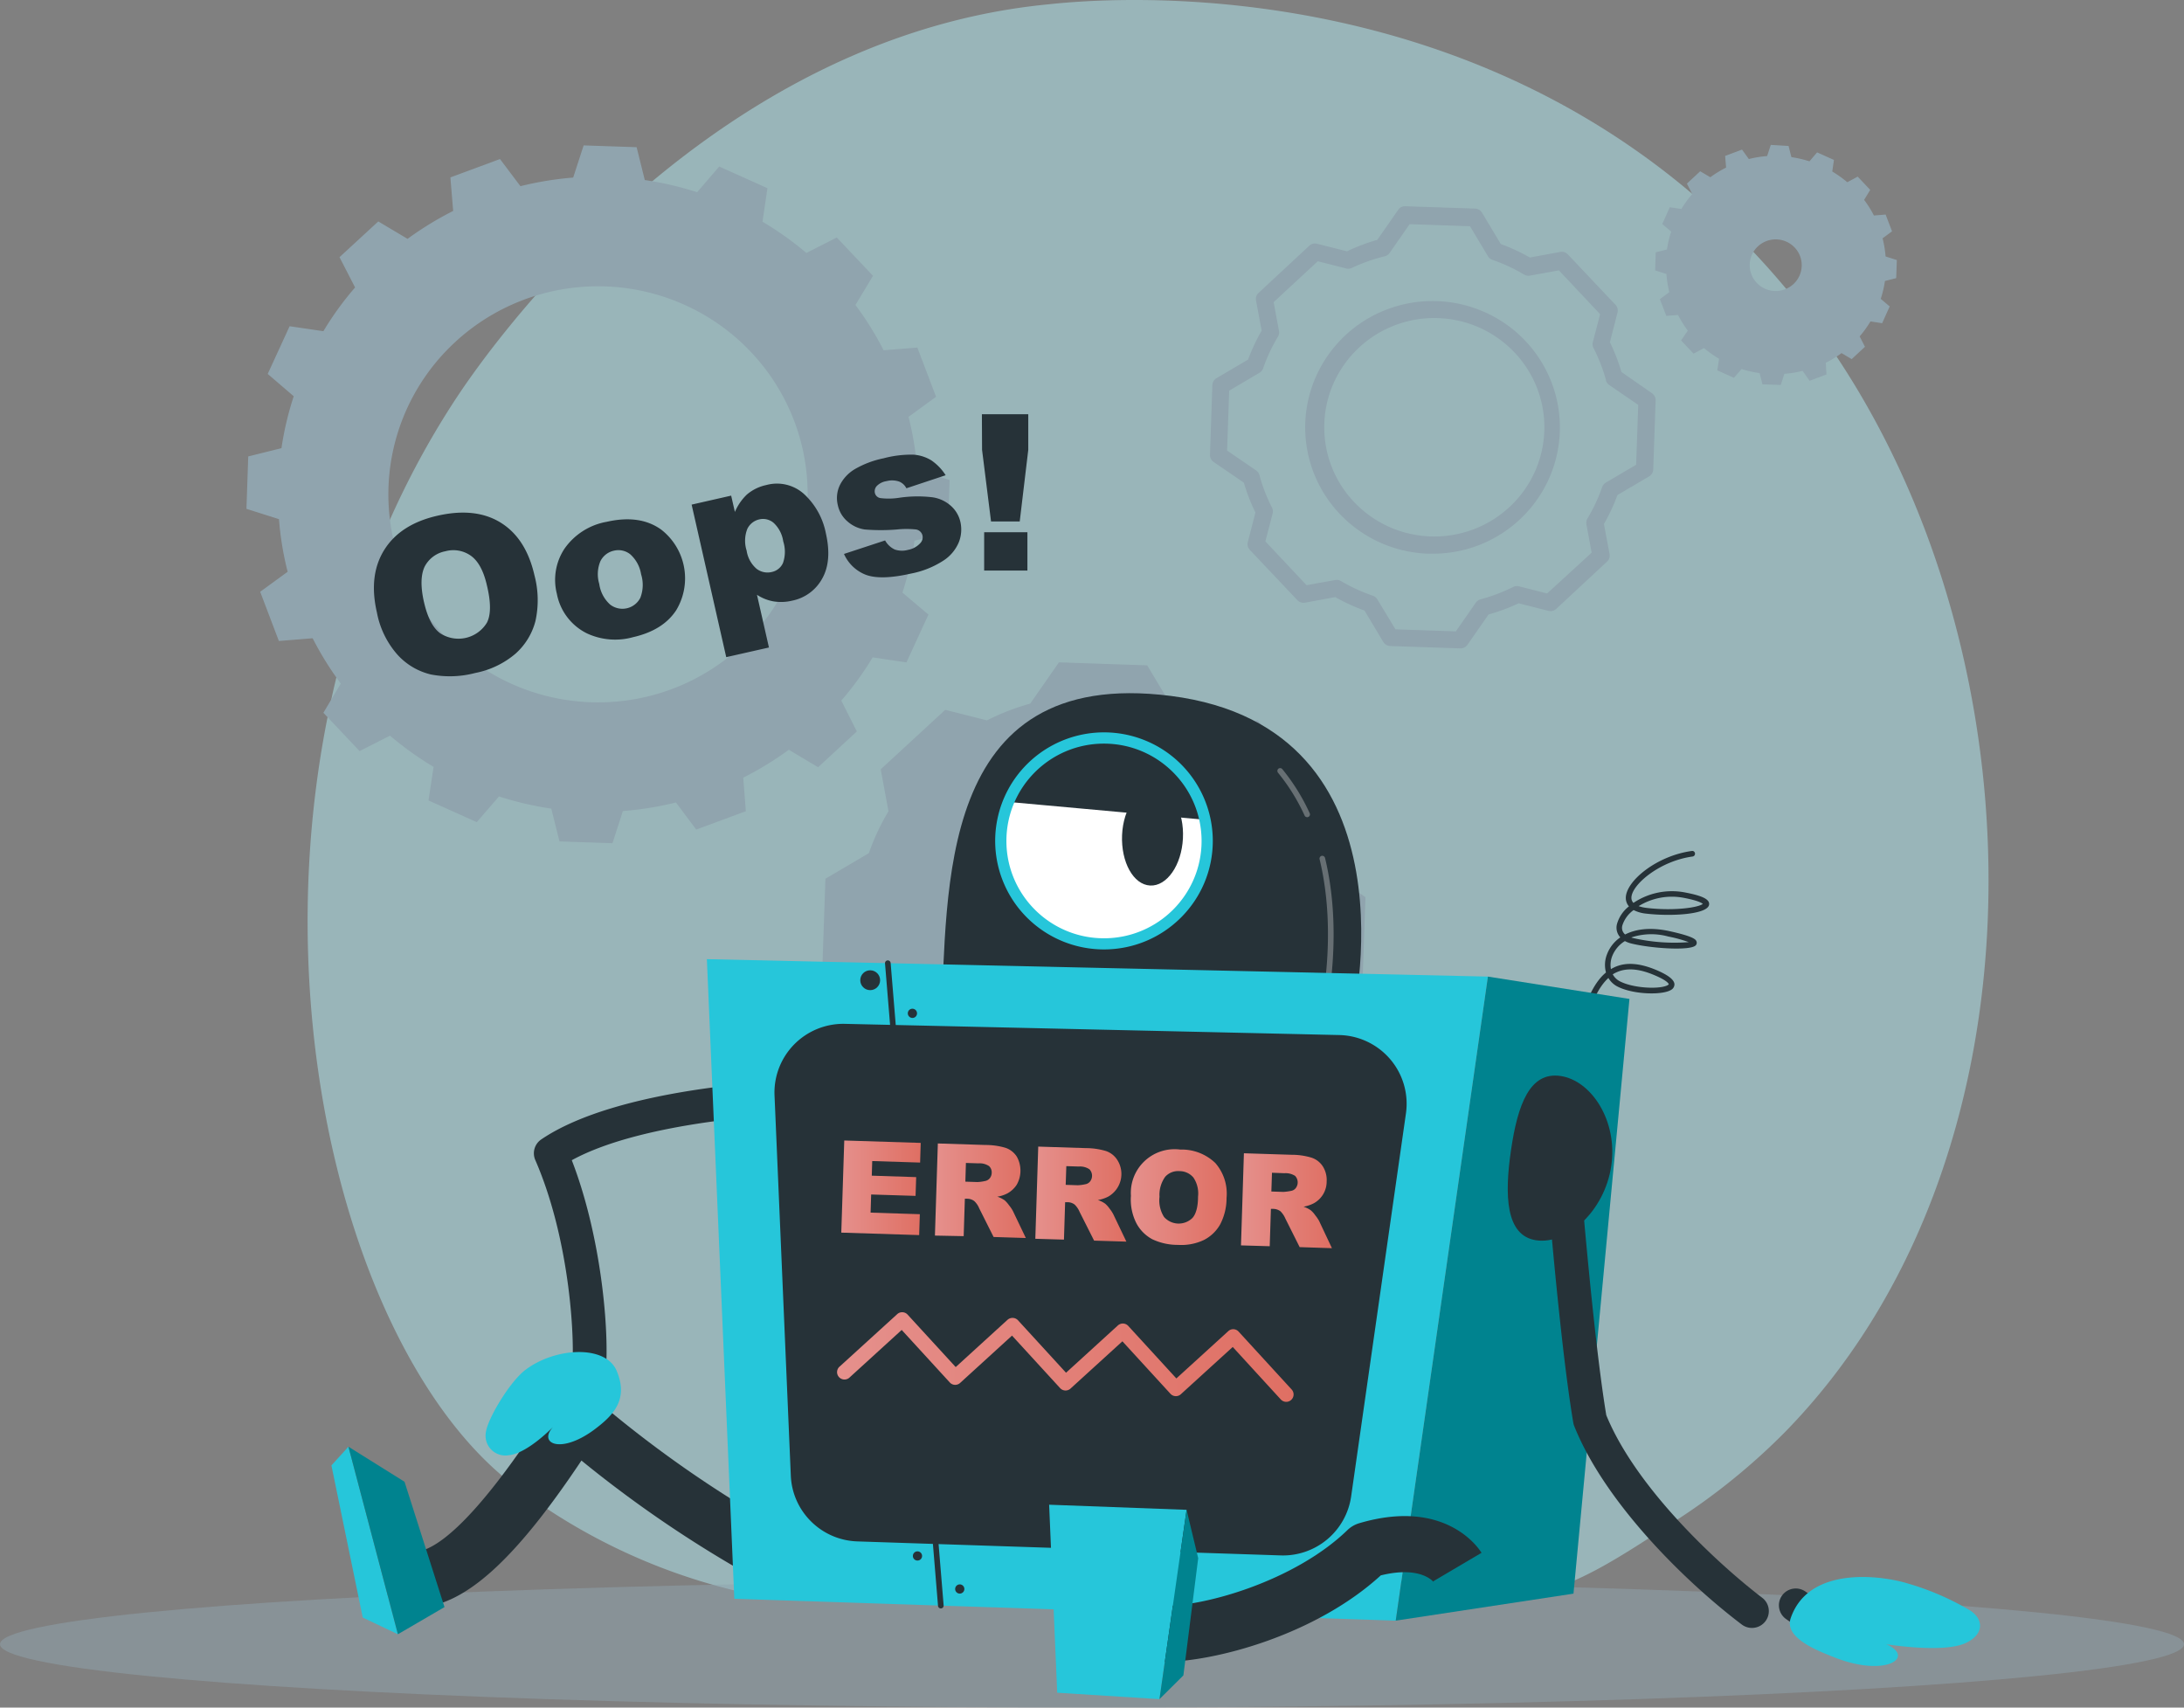
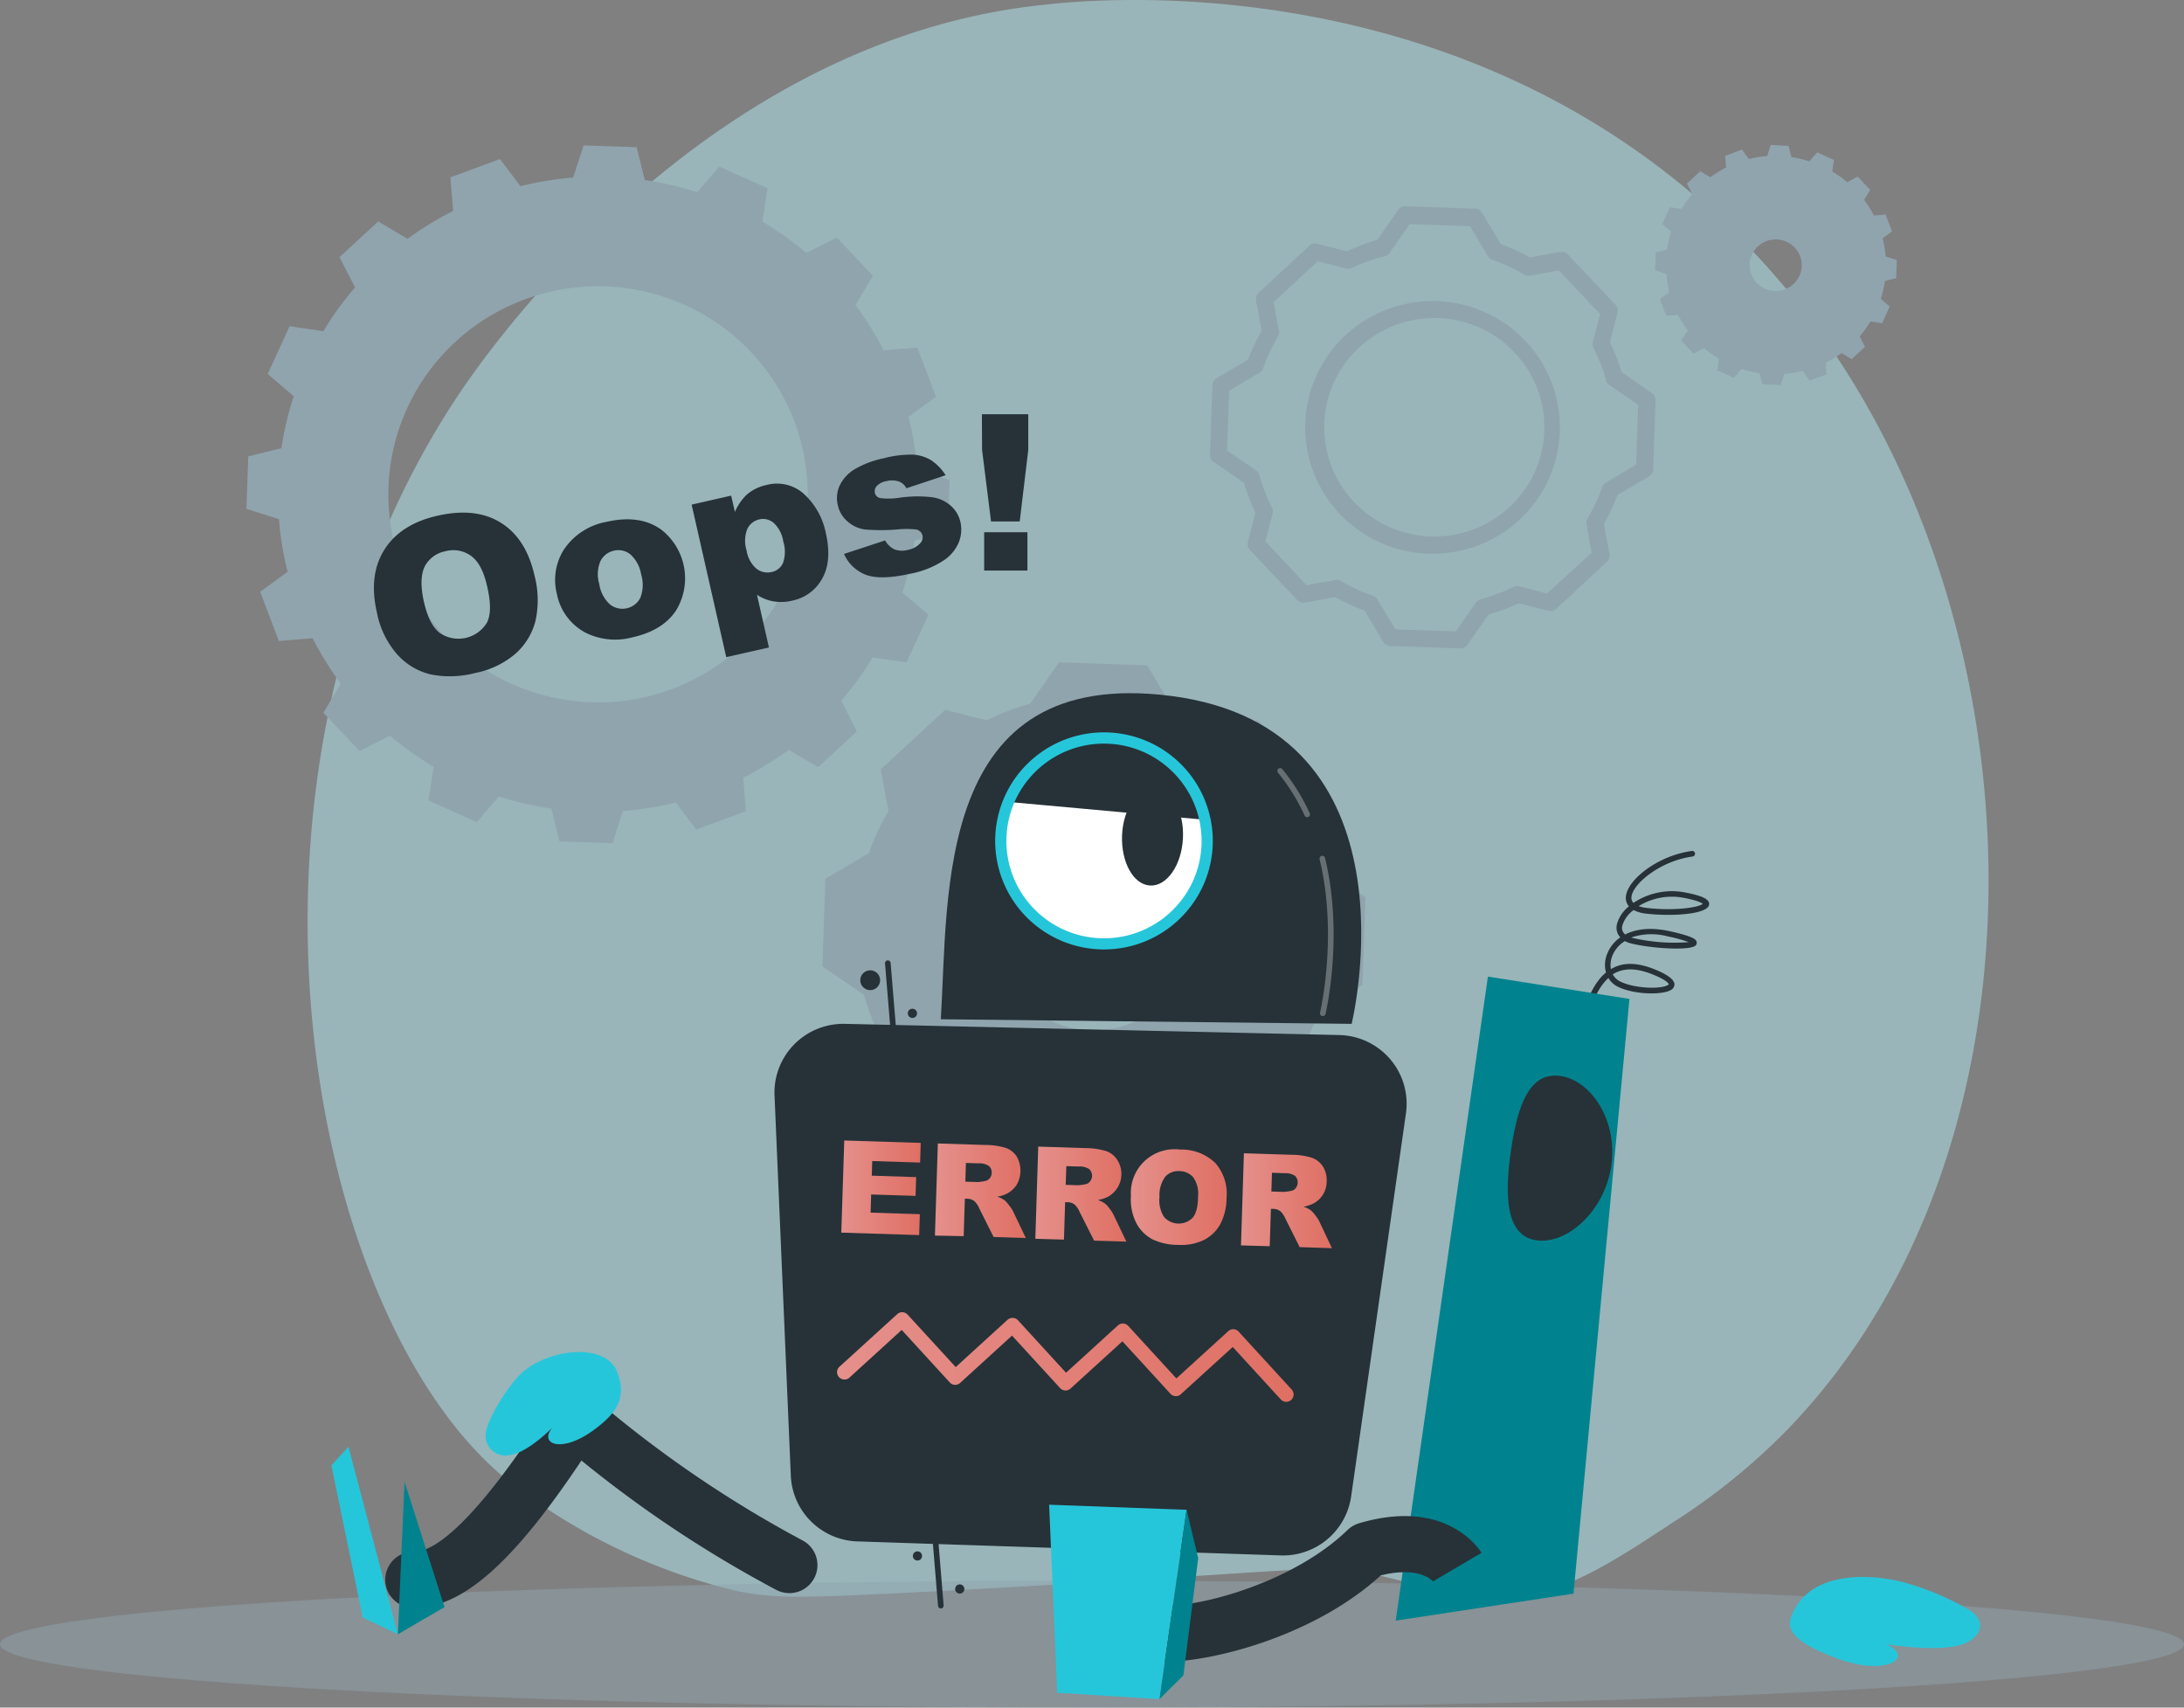
<svg xmlns="http://www.w3.org/2000/svg" width="220" height="172" viewBox="0 0 220 172">
  <rect x="0" y="0" width="220" height="172" fill="#808080" stroke="none" />
  <defs>
    <linearGradient x1="0%" y1="49.97%" x2="100%" y2="49.97%" id="fu2syreeya">
      <stop stop-color="#E5908C" offset="0%" />
      <stop stop-color="#DF6F63" offset="100%" />
    </linearGradient>
    <linearGradient x1="0%" y1="50.237%" x2="99.938%" y2="50.237%" id="ngxa5et1rb">
      <stop stop-color="#E5908C" offset="0%" />
      <stop stop-color="#DF6F63" offset="100%" />
    </linearGradient>
    <linearGradient x1="0%" y1="50.029%" x2="99.753%" y2="50.029%" id="7mr9e8r7pc">
      <stop stop-color="#E5908C" offset="0%" />
      <stop stop-color="#DF6F63" offset="100%" />
    </linearGradient>
    <linearGradient x1=".159%" y1="50.129%" x2="99.953%" y2="50.129%" id="60rolpjfad">
      <stop stop-color="#E5908C" offset="0%" />
      <stop stop-color="#DF6F63" offset="100%" />
    </linearGradient>
    <linearGradient x1="0%" y1="49.912%" x2="99.877%" y2="49.912%" id="h2nsy3w4se">
      <stop stop-color="#E5908C" offset="0%" />
      <stop stop-color="#DF6F63" offset="100%" />
    </linearGradient>
    <linearGradient x1=".137%" y1="49.95%" x2="100.042%" y2="49.95%" id="3scmd4t3pf">
      <stop stop-color="#E5908C" offset="0%" />
      <stop stop-color="#DF6F63" offset="100%" />
    </linearGradient>
  </defs>
  <g fill-rule="nonzero" fill="none">
    <path d="M179.84 144.215a64.869 64.869 0 0 1-11.427 9.2c-5.387 3.567-8.716 5.592-12.238 6.69-6.436 2.008-11.341-.102-17.698-1.508-5.54-1.221-5.251-.377-44.294 1.688-13.723.725-16.11.742-20.012-.04a59.776 59.776 0 0 1-22.966-11.079c-20.273-16.272-30.622-70.58-5.206-109.122C48.517 36.224 69.731 5.03 103.625.658c.828-.107 1.446-.169 1.99-.225 5.24-.562 37.733-3.455 64.227 18.568a78.574 78.574 0 0 1 15.554 17.51c20.704 31.672 20.76 80.786-5.557 107.704z" fill="#B2EBF2" opacity=".5" />
    <g fill="#90A4AE">
      <path d="m95.476 53.627.182-5.278-3.267-1.058a30.965 30.965 0 0 0-.873-5.3l2.773-2.025-1.883-4.957-3.402.27a31.22 31.22 0 0 0-2.835-4.558l1.769-2.937-3.646-3.86-3.063 1.553a32.694 32.694 0 0 0-4.423-3.145l.5-3.376-4.86-2.183-2.223 2.588a32.981 32.981 0 0 0-5.274-1.227l-.822-3.308-5.337-.18-1.054 3.24a33.252 33.252 0 0 0-5.314.867l-2.058-2.734-4.996 1.851.278 3.376a33.196 33.196 0 0 0-4.594 2.813l-2.948-1.755-3.907 3.6 1.57 3.05a31.077 31.077 0 0 0-3.192 4.406l-3.403-.5-2.206 4.804 2.62 2.25a31.482 31.482 0 0 0-1.236 5.228l-3.346.833-.181 5.278 3.278 1.04c.138 1.789.43 3.562.873 5.3l-2.767 2.015 1.882 4.957 3.403-.276a31.614 31.614 0 0 0 2.835 4.563l-1.752 2.943 3.646 3.86 3.062-1.553a33.343 33.343 0 0 0 4.39 3.145l-.511 3.376 4.86 2.189 2.24-2.588c1.719.552 3.48.962 5.268 1.226l.828 3.303 5.336.18 1.049-3.24a33.213 33.213 0 0 0 5.347-.862l2.042 2.73 4.996-1.852-.261-3.376a33.123 33.123 0 0 0 4.593-2.813l2.949 1.761 3.901-3.607-1.565-3.105a31.207 31.207 0 0 0 3.159-4.355l3.402.506 2.217-4.816-2.62-2.212a30.659 30.659 0 0 0 1.214-5.227l3.357-.838zM59.524 70.732c-8.537-.287-16.06-5.65-19.058-13.586-2.999-7.936-.884-16.883 5.36-22.669 6.242-5.785 15.382-7.269 23.158-3.76 7.775 3.51 12.654 11.322 12.36 19.793-.4 11.562-10.168 20.614-21.82 20.222zM186.525 36.173l1.338-1.243-.533-1.047c.404-.472.769-.976 1.089-1.508l1.174.18.76-1.688-.902-.765c.193-.587.335-1.19.425-1.8l1.134-.287.063-1.823-1.134-.36a11.083 11.083 0 0 0-.3-1.83l.952-.702-.647-1.688-1.18.095a10.745 10.745 0 0 0-.986-1.575l.613-1.007-1.26-1.334-1.048.563c-.476-.399-.982-.76-1.515-1.08l.17-1.165-1.7-.76-.766.9a11.234 11.234 0 0 0-1.82-.421l-.284-1.126-1.792-.107-.369 1.126c-.621.046-1.238.146-1.842.298l-.687-.951-1.7.636.096 1.176c-.557.279-1.088.605-1.588.973l-1.021-.602-1.338 1.244.538 1.052c-.407.468-.774.97-1.094 1.502l-1.168-.174-.76 1.688.902.765c-.195.586-.338 1.189-.426 1.8l-1.134.287-.057 1.823 1.135.36c.044.617.143 1.229.294 1.829l-.952.703.646 1.688 1.18-.09c.287.55.616 1.077.986 1.576l-.68.984 1.259 1.334 1.055-.563c.473.402.98.763 1.514 1.08l-.176 1.165 1.673.754.771-.889c.595.187 1.203.326 1.82.417l.284 1.125 1.843.067.363-1.125a10.755 10.755 0 0 0 1.843-.298l.697 1.001 1.701-.635-.068-1.182a10.528 10.528 0 0 0 1.588-.973l1.02.607zm-9.567-7.686a2.585 2.585 0 0 1 .125-3.674 2.634 2.634 0 0 1 3.703.124 2.585 2.585 0 0 1-.125 3.674 2.632 2.632 0 0 1-3.703-.124zM137.547 90.369l-4.185-2.87a22.48 22.48 0 0 0-1.701-4.327l1.077-4.175-6.062-6.448-4.275.777a23.567 23.567 0 0 0-4.236-1.964l-2.603-4.344-8.892-.304-2.892 4.158c-1.506.414-2.965.98-4.355 1.688l-4.208-1.063-6.498 5.992.782 4.231a22.179 22.179 0 0 0-1.973 4.215l-4.378 2.577-.306 8.822 4.19 2.875a22.25 22.25 0 0 0 1.702 4.344l-1.072 4.164 6.073 6.454 4.248-.771a22.96 22.96 0 0 0 4.27 1.963l2.591 4.333 8.892.304 2.892-4.153a23.184 23.184 0 0 0 4.395-1.688l4.185 1.058 6.459-5.97-.777-4.237a22.341 22.341 0 0 0 1.973-4.214l4.378-2.582.306-8.845zm-27.713 13.413c-4.047-.137-7.613-2.68-9.032-6.444a9.878 9.878 0 0 1 2.55-10.746 10.069 10.069 0 0 1 10.981-1.768c3.685 1.67 5.992 5.377 5.845 9.393-.203 5.471-4.829 9.749-10.344 9.565zM147.085 65.308h-.028l-7.01-.237a.863.863 0 0 1-.708-.416l-1.888-3.156a19.272 19.272 0 0 1-2.95-1.356l-3.039.562a.855.855 0 0 1-.776-.253l-4.787-5.064a.845.845 0 0 1-.204-.788l.766-2.976a18.57 18.57 0 0 1-1.163-3.005l-3.045-2.087a.83.83 0 0 1-.368-.726l.238-7.016a.849.849 0 0 1 .42-.698l3.18-1.874a18.837 18.837 0 0 1 1.367-2.914l-.567-3.027a.823.823 0 0 1 .255-.771l5.104-4.75a.844.844 0 0 1 .794-.202l3.011.76a19.02 19.02 0 0 1 3.05-1.154l2.105-3.021a.813.813 0 0 1 .731-.366l7.01.237c.291.01.558.167.708.416l1.888 3.156a18.86 18.86 0 0 1 2.927 1.356l3.062-.562a.855.855 0 0 1 .777.259l4.786 5.064c.2.21.276.507.204.787l-.766 2.988c.473.963.862 1.965 1.163 2.993l3.073 2.138c.24.165.378.438.37.726l-.24 6.955a.854.854 0 0 1-.419.703l-3.187 1.874a18.31 18.31 0 0 1-1.36 2.914l.566 3.027a.84.84 0 0 1-.26.771l-5.104 4.75a.855.855 0 0 1-.794.202l-3-.76c-.976.46-1.989.836-3.028 1.125l-2.104 3.022a.852.852 0 0 1-.76.394zm-6.515-1.919 6.079.208 2.013-2.892a.845.845 0 0 1 .482-.337 17.578 17.578 0 0 0 3.3-1.255.845.845 0 0 1 .567-.056l2.835.72 4.486-4.108-.533-2.88a.889.889 0 0 1 .108-.563 16.77 16.77 0 0 0 1.48-3.151.868.868 0 0 1 .38-.467l3.045-1.795.21-6.032-2.915-1.997a.879.879 0 0 1-.329-.428v-.067a17.517 17.517 0 0 0-1.259-3.241.821.821 0 0 1-.068-.59l.732-2.814-4.151-4.411-2.91.529a.885.885 0 0 1-.595-.107 17.074 17.074 0 0 0-3.176-1.475l-.175-.078a.841.841 0 0 1-.29-.293l-1.808-3.021-6.08-.209-2.013 2.892a.856.856 0 0 1-.504.344 17.47 17.47 0 0 0-3.278 1.159.84.84 0 0 1-.595.067l-2.864-.726-4.446 4.12.533 2.88a.838.838 0 0 1-.119.63c-.6 1-1.094 2.057-1.474 3.157a.862.862 0 0 1-.375.45l-3.045 1.8-.21 6.032 2.92 1.997a.884.884 0 0 1 .341.479c.302 1.127.724 2.219 1.259 3.257a.86.86 0 0 1 .068.602l-.731 2.814 4.15 4.411 2.893-.523a.868.868 0 0 1 .567.101 17.17 17.17 0 0 0 3.192 1.474c.2.065.369.199.477.377l1.826 3.016zm3.754-7.618h-.448c-6.117-.203-11.237-4.666-12.23-10.658-.991-5.992 2.421-11.845 8.151-13.978 5.73-2.134 12.18.046 15.407 5.206a12.655 12.655 0 0 1-2.142 16.009 12.757 12.757 0 0 1-8.738 3.42zm-.034-23.733c-6.085.105-10.946 5.056-10.893 11.094.052 6.037 5 10.904 11.085 10.904 6.085 0 11.033-4.867 11.086-10.904.053-6.038-4.809-10.99-10.893-11.094h-.385z" />
    </g>
    <ellipse cx="110" cy="6.386" rx="110" ry="6.386" transform="translate(0 159.228)" fill="#90A4AE" opacity=".5" />
    <g fill="#263238">
      <path d="M37.965 61.685c-.576-2.504-.322-4.613.763-6.328 1.084-1.714 2.869-2.852 5.353-3.414 2.556-.58 4.68-.343 6.371.711 1.692 1.055 2.82 2.82 3.385 5.293a9.762 9.762 0 0 1 .097 4.62 6.624 6.624 0 0 1-2.008 3.278 8.833 8.833 0 0 1-4.05 1.94 10.032 10.032 0 0 1-4.483.149 6.599 6.599 0 0 1-3.357-1.992 8.89 8.89 0 0 1-2.07-4.257zm4.74-1.058c.352 1.555.892 2.604 1.62 3.147a3.355 3.355 0 0 0 4.722-1.053c.41-.791.415-2.043 0-3.761-.33-1.446-.863-2.436-1.598-2.97a3.048 3.048 0 0 0-2.594-.462 2.97 2.97 0 0 0-2.077 1.542c-.387.808-.427 1.992-.074 3.557zM56.096 59.819a5.692 5.692 0 0 1 .768-4.553 6.582 6.582 0 0 1 4.26-2.708c2.227-.505 4.055-.241 5.484.79a6.215 6.215 0 0 1 1.502 8.127c-.887 1.347-2.332 2.248-4.335 2.703a6.728 6.728 0 0 1-4.642-.376 5.605 5.605 0 0 1-3.037-3.983zm4.272-.979a3.415 3.415 0 0 0 1.098 2.06 2.025 2.025 0 0 0 3.032-.677 3.592 3.592 0 0 0 .08-2.385 3.415 3.415 0 0 0-1.087-2.003 1.917 1.917 0 0 0-1.638-.37 1.991 1.991 0 0 0-1.377 1.07c-.3.73-.338 1.54-.108 2.294v.011zM73.156 66.192 69.67 50.828l3.982-.905.376 1.644a5.28 5.28 0 0 1 1.2-1.747c.56-.478 1.23-.809 1.951-.961a4.067 4.067 0 0 1 3.834.922 7.25 7.25 0 0 1 2.18 3.943c.42 1.852.297 3.369-.37 4.553a4.437 4.437 0 0 1-3.027 2.225 4.766 4.766 0 0 1-1.872.074 4.414 4.414 0 0 1-1.672-.666l1.206 5.31-4.3.972zM75.21 55.46a2.994 2.994 0 0 0 1.001 1.832c.44.337 1.01.455 1.547.319.49-.106.902-.437 1.11-.894.25-.707.26-1.477.028-2.19a3.159 3.159 0 0 0-.973-1.867 1.638 1.638 0 0 0-1.422-.347c-.53.114-.978.464-1.217.95a3.262 3.262 0 0 0-.074 2.197zM85.017 55.796l4.142-1.36c.22.401.563.722.978.916.43.144.894.156 1.331.034.48-.086.918-.328 1.246-.689a.848.848 0 0 0 .21-.762.802.802 0 0 0-.642-.603 9.264 9.264 0 0 0-1.934 0 19.95 19.95 0 0 1-3.243 0 3.356 3.356 0 0 1-1.707-.786 2.948 2.948 0 0 1-1-1.656 3 3 0 0 1 .21-2.037c.335-.659.85-1.21 1.484-1.588a9.544 9.544 0 0 1 2.919-1.104 10.72 10.72 0 0 1 3.003-.364 3.981 3.981 0 0 1 1.798.57 5.12 5.12 0 0 1 1.445 1.502l-3.954 1.314a1.428 1.428 0 0 0-.7-.666 2.19 2.19 0 0 0-1.29-.057 1.752 1.752 0 0 0-.996.496.785.785 0 0 0-.188.7c.065.273.29.478.569.517a6.79 6.79 0 0 0 1.911-.04 12.75 12.75 0 0 1 3.311-.045 3.538 3.538 0 0 1 1.866.865c.486.43.823 1.004.962 1.639a3.495 3.495 0 0 1-.154 2.003 4.068 4.068 0 0 1-1.553 1.866 9.163 9.163 0 0 1-3.288 1.315c-2.031.46-3.544.495-4.551.114a3.983 3.983 0 0 1-2.185-2.094zM98.91 41.723h4.67v3.59l-.86 7.21h-2.89l-.904-7.215-.017-3.585zm.227 11.887h4.357v3.859h-4.357V53.61z" />
    </g>
    <g transform="translate(33.385 69.822)">
      <path d="M61.387 32.843c.786-12.635-.656-35.61 23.16-32.569 25.524 3.26 18.223 33.032 18.223 33.032l-41.383-.463z" fill="#263238" />
      <ellipse fill="#FFF" cx="77.823" cy="14.884" rx="10.395" ry="10.368" />
      <path d="M79.191 4.533c-4.926-.84-10.18 2.78-10.706 6.447l19.518 1.771c-.69-4.162-4.91-7.552-8.812-8.218z" fill="#263238" />
      <path d="M85.775 14.624c-.136 2.708-1.618 4.834-3.303 4.75-1.686-.085-2.941-2.353-2.828-5.077.113-2.725 1.623-4.84 3.308-4.755 1.686.084 2.964 2.375 2.823 5.082z" fill="#263238" />
      <path d="M77.823 25.81c-4.434 0-8.431-2.664-10.127-6.75a10.91 10.91 0 0 1 2.378-11.914A10.982 10.982 0 0 1 82.021 4.78a10.931 10.931 0 0 1 6.762 10.104c-.006 6.033-4.91 10.922-10.96 10.926zm0-20.73c-5.43 0-9.83 4.39-9.83 9.804 0 5.414 4.4 9.803 9.83 9.803 5.428 0 9.83-4.39 9.83-9.803-.007-5.412-4.404-9.798-9.83-9.804z" fill="#26C6DA" />
      <path d="M99.863 32.522H99.8a.277.277 0 0 1-.21-.339c0-.079 1.822-7.727-.05-15.46a.282.282 0 0 1 .209-.339c.15-.032.3.06.34.209 1.905 7.868.067 15.641.05 15.72a.283.283 0 0 1-.277.209zM98.29 12.492a.288.288 0 0 1-.26-.17 19.79 19.79 0 0 0-2.68-4.314.293.293 0 0 1 .04-.4.283.283 0 0 1 .395.039 20.298 20.298 0 0 1 2.76 4.444.276.276 0 0 1-.136.373.306.306 0 0 1-.118.028z" fill="#FFF" opacity=".3" />
      <path d="M8.382 92.116h-.21a2.83 2.83 0 0 1-2.409-1.479 2.815 2.815 0 0 1 .08-2.82 2.83 2.83 0 0 1 2.488-1.342h.05c1.635 0 5.566-1.98 13.79-14.908a2.833 2.833 0 0 1 4.247-.615 116.78 116.78 0 0 0 21.005 14.367 2.817 2.817 0 0 1 1.23 3.783 2.831 2.831 0 0 1-3.786 1.248 120.17 120.17 0 0 1-19.682-13.058C18.29 87.626 13.178 92.116 8.382 92.116z" fill="#263238" />
-       <path d="M25.88 70.444h-.243a1.689 1.689 0 0 1-1.437-1.918c.402-2.82-.095-13.323-3.664-21.502a1.69 1.69 0 0 1 .6-2.076c7.748-5.262 24.251-5.894 24.947-5.917a1.699 1.699 0 0 1 1.499.795 1.69 1.69 0 0 1 .06 1.692 1.698 1.698 0 0 1-1.44.898c-.153 0-14.58.564-21.99 4.625 3.156 8.145 3.874 18.298 3.348 21.97a1.695 1.695 0 0 1-1.68 1.433z" fill="#263238" />
      <path d="M28.731 68.25c-1.131-2.651-6.221-2.352-9.202-.08-1.595 1.22-3.755 4.88-3.959 6.206-.138.641.05 1.31.501 1.787a2 2 0 0 0 1.761.599c1.952-.164 4.627-2.99 4.627-2.99-1.782 1.737.52 2.967 3.959.451 1.878-1.399 3.574-3 2.313-5.973z" fill="#26C6DA" />
      <path d="M126.004 33.588h-.074a.288.288 0 0 1-.198-.35c.758-2.617 1.578-4.213 2.658-5.105a2.915 2.915 0 0 1 .108-1.844 3.612 3.612 0 0 1 1.334-1.692 1.441 1.441 0 0 1-.333-1.348 3.44 3.44 0 0 1 1.204-1.777 1.284 1.284 0 0 1-.316-.852c0-1.692 3.11-4.247 6.65-4.727a.272.272 0 0 1 .318.243.282.282 0 0 1-.244.316c-3.353.457-6.17 2.882-6.159 4.162a.715.715 0 0 0 .204.508 6.966 6.966 0 0 1 5.26-1.038c1.736.333 2.443.7 2.358 1.224-.153.987-3.846 1.19-6.329.897a3.548 3.548 0 0 1-1.272-.36c-.533.379-.929.918-1.131 1.539a.867.867 0 0 0 .277.92c1.052-.536 2.528-.762 4.48-.333 2.561.564 2.657.874 2.714 1.06a.355.355 0 0 1-.09.372c-.538.564-4.469.305-6.442-.18a2.782 2.782 0 0 1-.685-.254 3.121 3.121 0 0 0-1.284 1.529c-.159.413-.202.861-.124 1.297.1-.062.204-.118.311-.17 1.17-.563 2.585-.456 4.332.288 1.131.491 1.697.931 1.754 1.371a.637.637 0 0 1-.323.592c-.865.565-3.885.486-5.458-.35a2.226 2.226 0 0 1-.87-.84c-.922.84-1.697 2.352-2.353 4.716a.277.277 0 0 1-.277.186zm3.07-5.263c.159.29.399.527.69.683 1.279.682 3.79.835 4.729.457.192-.08.22-.141.22-.147 0-.006-.028-.316-1.414-.902-1.583-.677-2.827-.773-3.862-.294-.13.057-.255.125-.374.203h.012zm1.884-3.706.147.04c1.842.422 3.737.563 5.622.417-.67-.241-1.359-.43-2.059-.564a6.419 6.419 0 0 0-3.71.085v.022zm.718-3.17c.263.089.534.149.809.18 2.828.334 5.305-.061 5.656-.411-.096-.085-.475-.327-1.884-.598a6.371 6.371 0 0 0-4.58.83z" fill="#263238" />
-       <path fill="#26C6DA" d="m107.21 93.419-66.625-2.2L37.82 26.79l78.676 1.754z" />
      <path d="M61.387 92.189a.283.283 0 0 1-.283-.26l-5.339-64.71a.282.282 0 0 1 .26-.305.29.29 0 0 1 .306.26l5.339 64.71a.282.282 0 0 1-.26.305h-.023z" fill="#263238" />
      <path fill="#00838F" d="m107.21 93.419 17.906-2.72 5.638-59.903-14.258-2.25z" />
      <path d="m46.275 78.798-1.64-38.278a6.91 6.91 0 0 1 1.976-5.138 6.95 6.95 0 0 1 5.11-2.076l49.805 1.128a6.947 6.947 0 0 1 5.136 2.444 6.908 6.908 0 0 1 1.577 5.453l-5.52 38.577a6.934 6.934 0 0 1-7.098 5.94l-42.644-1.411c-3.632-.121-6.556-3.017-6.702-6.64z" fill="#263238" />
      <path fill="url(#fu2syreeya)" d="m51.66 45.055 7.702.243-.062 1.98-4.824-.152-.045 1.472 4.473.146-.062 1.89-4.474-.14-.056 1.827 4.96.158-.068 2.104-7.844-.249z" />
      <path d="m60.793 54.633.294-9.279 4.796.153a7.082 7.082 0 0 1 2.025.287c.467.16.865.472 1.131.886a2.876 2.876 0 0 1 0 2.82 2.65 2.65 0 0 1-.939.88c-.32.166-.666.278-1.023.333.263.086.513.21.74.367.166.15.314.319.442.502.146.175.274.364.384.564l1.307 2.73-3.247-.102-1.447-2.882a2.104 2.104 0 0 0-.498-.733 1.178 1.178 0 0 0-.696-.237h-.254l-.119 3.768-2.896-.057zm3.066-5.432 1.21.04c.257-.01.513-.044.763-.102a.792.792 0 0 0 .481-.276.884.884 0 0 0 .198-.53.862.862 0 0 0-.266-.7 1.7 1.7 0 0 0-1.063-.276l-1.267-.04-.056 1.884z" fill="url(#ngxa5et1rb)" />
      <path d="m70.906 54.955.294-9.285 4.79.153a7.093 7.093 0 0 1 2.03.293c.466.158.864.468 1.132.88a2.623 2.623 0 0 1-.922 3.723 3.564 3.564 0 0 1-1.024.332c.262.086.51.21.735.367.17.149.32.317.447.502.149.184.278.382.385.592l1.306 2.73-3.252-.101-1.465-2.905a2.205 2.205 0 0 0-.497-.728 1.178 1.178 0 0 0-.702-.237h-.254l-.119 3.768-2.884-.084zm3.06-5.432 1.215.04c.258-.01.513-.044.764-.102a.764.764 0 0 0 .475-.277.94.94 0 0 0-.062-1.23 1.7 1.7 0 0 0-1.07-.276l-1.26-.04-.063 1.885z" fill="url(#7mr9e8r7pc)" />
      <path d="M80.537 50.623a4.388 4.388 0 0 1 1.377-3.496 4.413 4.413 0 0 1 3.583-1.158 4.888 4.888 0 0 1 3.54 1.354 4.685 4.685 0 0 1 1.132 3.525 5.724 5.724 0 0 1-.64 2.652 3.92 3.92 0 0 1-1.634 1.573 5.289 5.289 0 0 1-2.607.497 5.991 5.991 0 0 1-2.59-.564 3.88 3.88 0 0 1-1.618-1.63 5.234 5.234 0 0 1-.543-2.753zm2.88.101c-.088.711.074 1.43.457 2.037a1.976 1.976 0 0 0 2.856.101c.357-.39.566-1.128.566-2.143a2.865 2.865 0 0 0-.464-1.93 1.823 1.823 0 0 0-1.42-.648 1.739 1.739 0 0 0-1.419.564 3.102 3.102 0 0 0-.577 2.02z" fill="url(#60rolpjfad)" />
      <path d="m91.623 55.62.294-9.278 4.79.152a6.894 6.894 0 0 1 2.03.293 2.16 2.16 0 0 1 1.132.88c.283.453.418.984.384 1.517a2.492 2.492 0 0 1-1.306 2.2 3.553 3.553 0 0 1-1.024.339c.262.086.51.21.735.366.17.147.321.316.447.502.146.176.274.365.385.564l1.295 2.747-3.252-.107-1.442-2.882a2.312 2.312 0 0 0-.498-.733 1.258 1.258 0 0 0-.701-.237h-.255l-.119 3.762-2.895-.085zm3.06-5.426 1.215.04c.257-.016.512-.05.764-.102a.764.764 0 0 0 .475-.276.951.951 0 0 0-.062-1.236 1.774 1.774 0 0 0-1.07-.27l-1.26-.046-.063 1.89z" fill="url(#h2nsy3w4se)" />
      <path d="M96.198 71.38a.747.747 0 0 1-.566-.242l-4.84-5.285-5.227 4.76a.742.742 0 0 1-1.046-.045l-4.841-5.285-5.226 4.76a.742.742 0 0 1-1.052-.05l-4.841-5.285-5.22 4.76a.736.736 0 0 1-1.053-.045l-4.84-5.285-5.221 4.76a.748.748 0 0 1-1.276-.366.744.744 0 0 1 .27-.728l5.774-5.257a.742.742 0 0 1 1.046.045l4.847 5.286 5.22-4.761a.754.754 0 0 1 1.052.045l4.841 5.285 5.22-4.76a.742.742 0 0 1 1.052.05l4.842 5.286 5.226-4.761a.73.73 0 0 1 1.046.045l5.345 5.832a.743.743 0 0 1-.566 1.241h.034z" fill="url(#3scmd4t3pf)" />
      <path fill="#26C6DA" d="m6.696 94.79-3.54-1.682L0 77.783l1.714-1.884z" />
-       <path fill="#00838F" d="m6.696 94.79 4.695-2.737L7.364 79.43l-5.65-3.531z" />
+       <path fill="#00838F" d="m6.696 94.79 4.695-2.737L7.364 79.43z" />
      <path d="M83.727 97.576h-.39a2.83 2.83 0 0 1-2.41-1.476 2.815 2.815 0 0 1 .075-2.82 2.83 2.83 0 0 1 2.488-1.345c4.354.141 13.573-2.527 18.844-7.626.32-.311.707-.545 1.132-.683 8.924-2.668 12.25 2.73 12.386 2.962l-4.864 2.87c.017.037.038.07.062.102-.057-.073-1.318-1.692-5.345-.7-6.583 6.02-16.73 8.716-21.978 8.716z" fill="#263238" />
      <path fill="#26C6DA" d="m83.41 101.327-10.299-.649-.814-18.936 13.845.514z" />
      <path fill="#00838F" d="m83.41 101.327 2.41-2.392 1.493-11.806-1.17-4.873z" />
-       <path d="M143.09 94.152c-.37 0-.73-.121-1.024-.344-5.882-4.456-13.828-12.365-16.877-19.996a1.531 1.531 0 0 1-.096-.35c-1.487-8.817-2.907-27.38-2.97-28.164a1.696 1.696 0 0 1 .736-1.53 1.706 1.706 0 0 1 1.697-.13c.548.262.915.796.961 1.4 0 .192 1.454 18.936 2.902 27.685 3.042 7.417 11.311 15.038 15.711 18.394a1.69 1.69 0 0 1 .574 1.885 1.696 1.696 0 0 1-1.603 1.15h-.012zM150.934 95.01c-1.312 0-2.8-.593-4.423-1.766a1.69 1.69 0 0 1-.379-2.364 1.7 1.7 0 0 1 2.37-.378c1.403 1.016 2.166 1.128 2.432 1.128.937 0 1.697.758 1.697 1.693 0 .934-.76 1.692-1.697 1.692v-.006z" fill="#263238" />
      <path d="M146.986 93.199c1.816-5.382 9.259-4.316 11.82-3.52a27.06 27.06 0 0 1 6.262 2.713c1.39.902 1.413 2.414-.436 3.277-2.262 1.066-8.014.124-8.014.124 2.97 1.292 0 3.385-5.203 1.331-1.691-.665-5.068-1.957-4.429-3.925z" fill="#26C6DA" />
      <path d="M128.922 47.616c-.673 4.575-4.468 7.942-7.556 7.491-3.088-.451-3.213-4.512-2.54-9.104.674-4.591 1.895-7.897 4.983-7.446 3.088.452 5.786 4.49 5.113 9.06z" fill="#263238" />
      <circle fill="#263238" cx="54.272" cy="28.912" r="1" />
      <path d="M58.99 32.24a.462.462 0 0 1-.79.335.462.462 0 0 1 .325-.792c.254 0 .461.204.464.457zM59.498 86.904a.463.463 0 1 1-.926-.002.463.463 0 0 1 .926.002zM63.757 90.232a.463.463 0 1 1-.926-.002.463.463 0 0 1 .926.002z" fill="#263238" />
    </g>
  </g>
</svg>